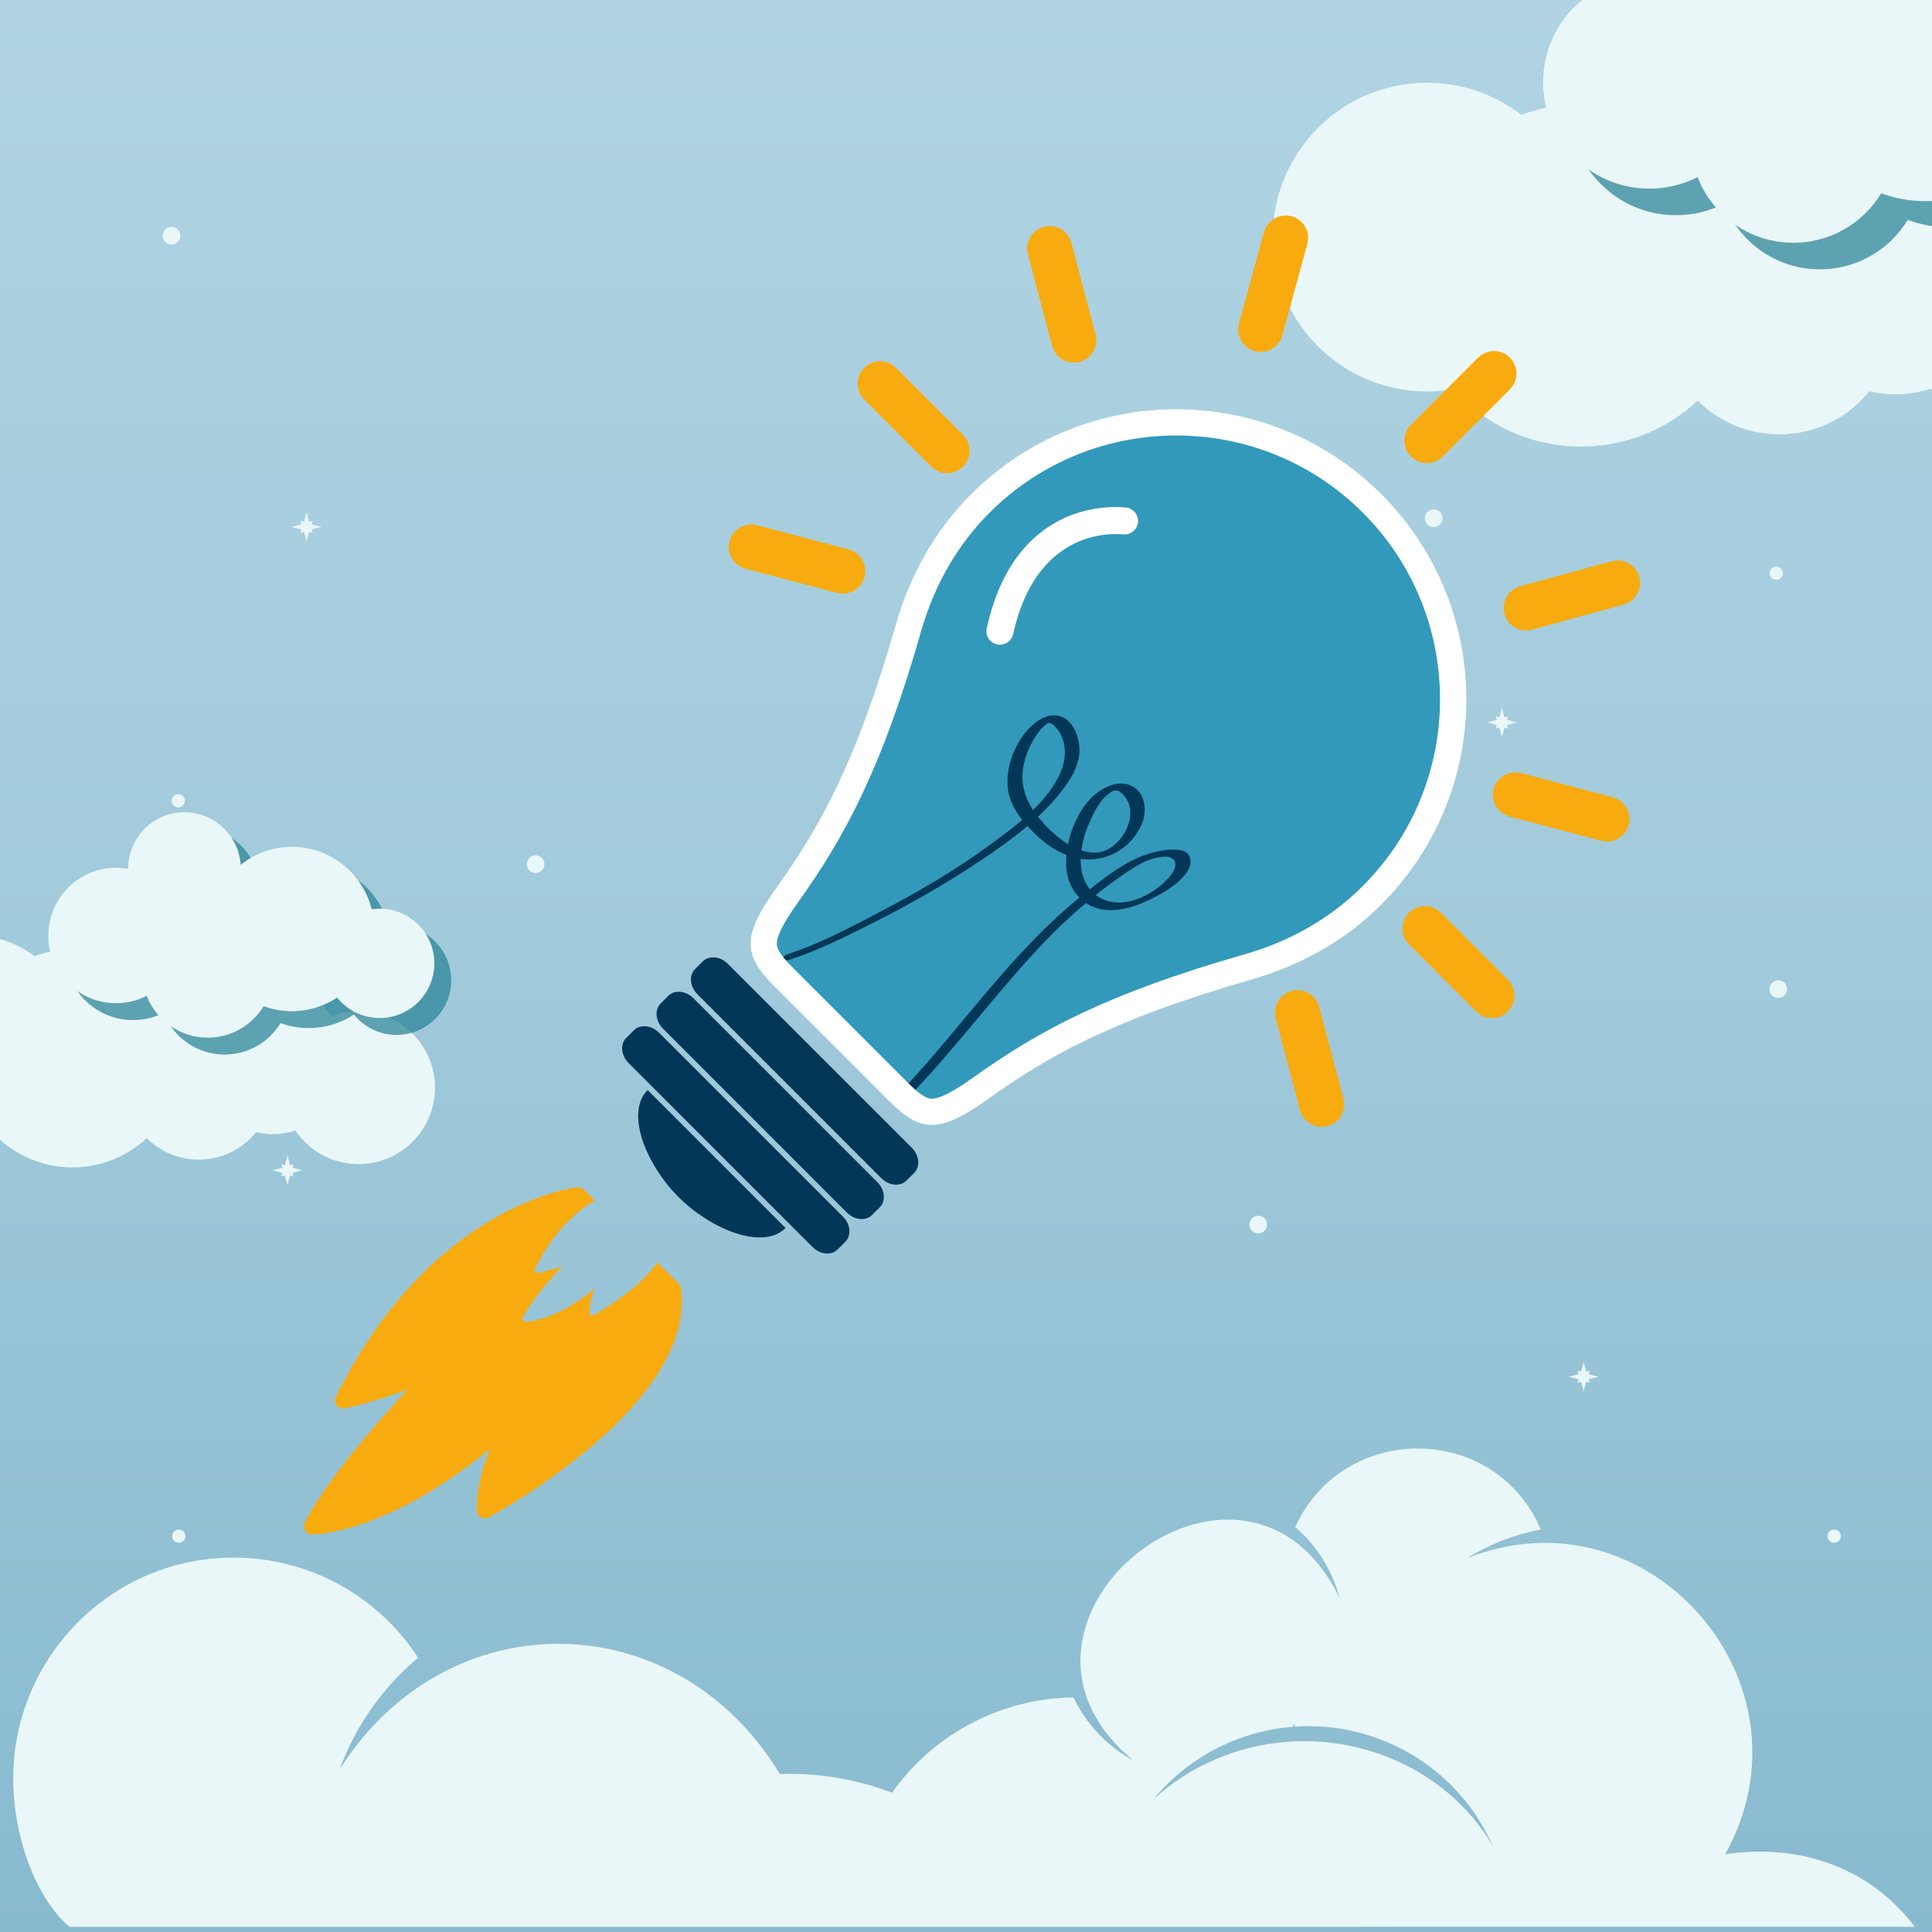
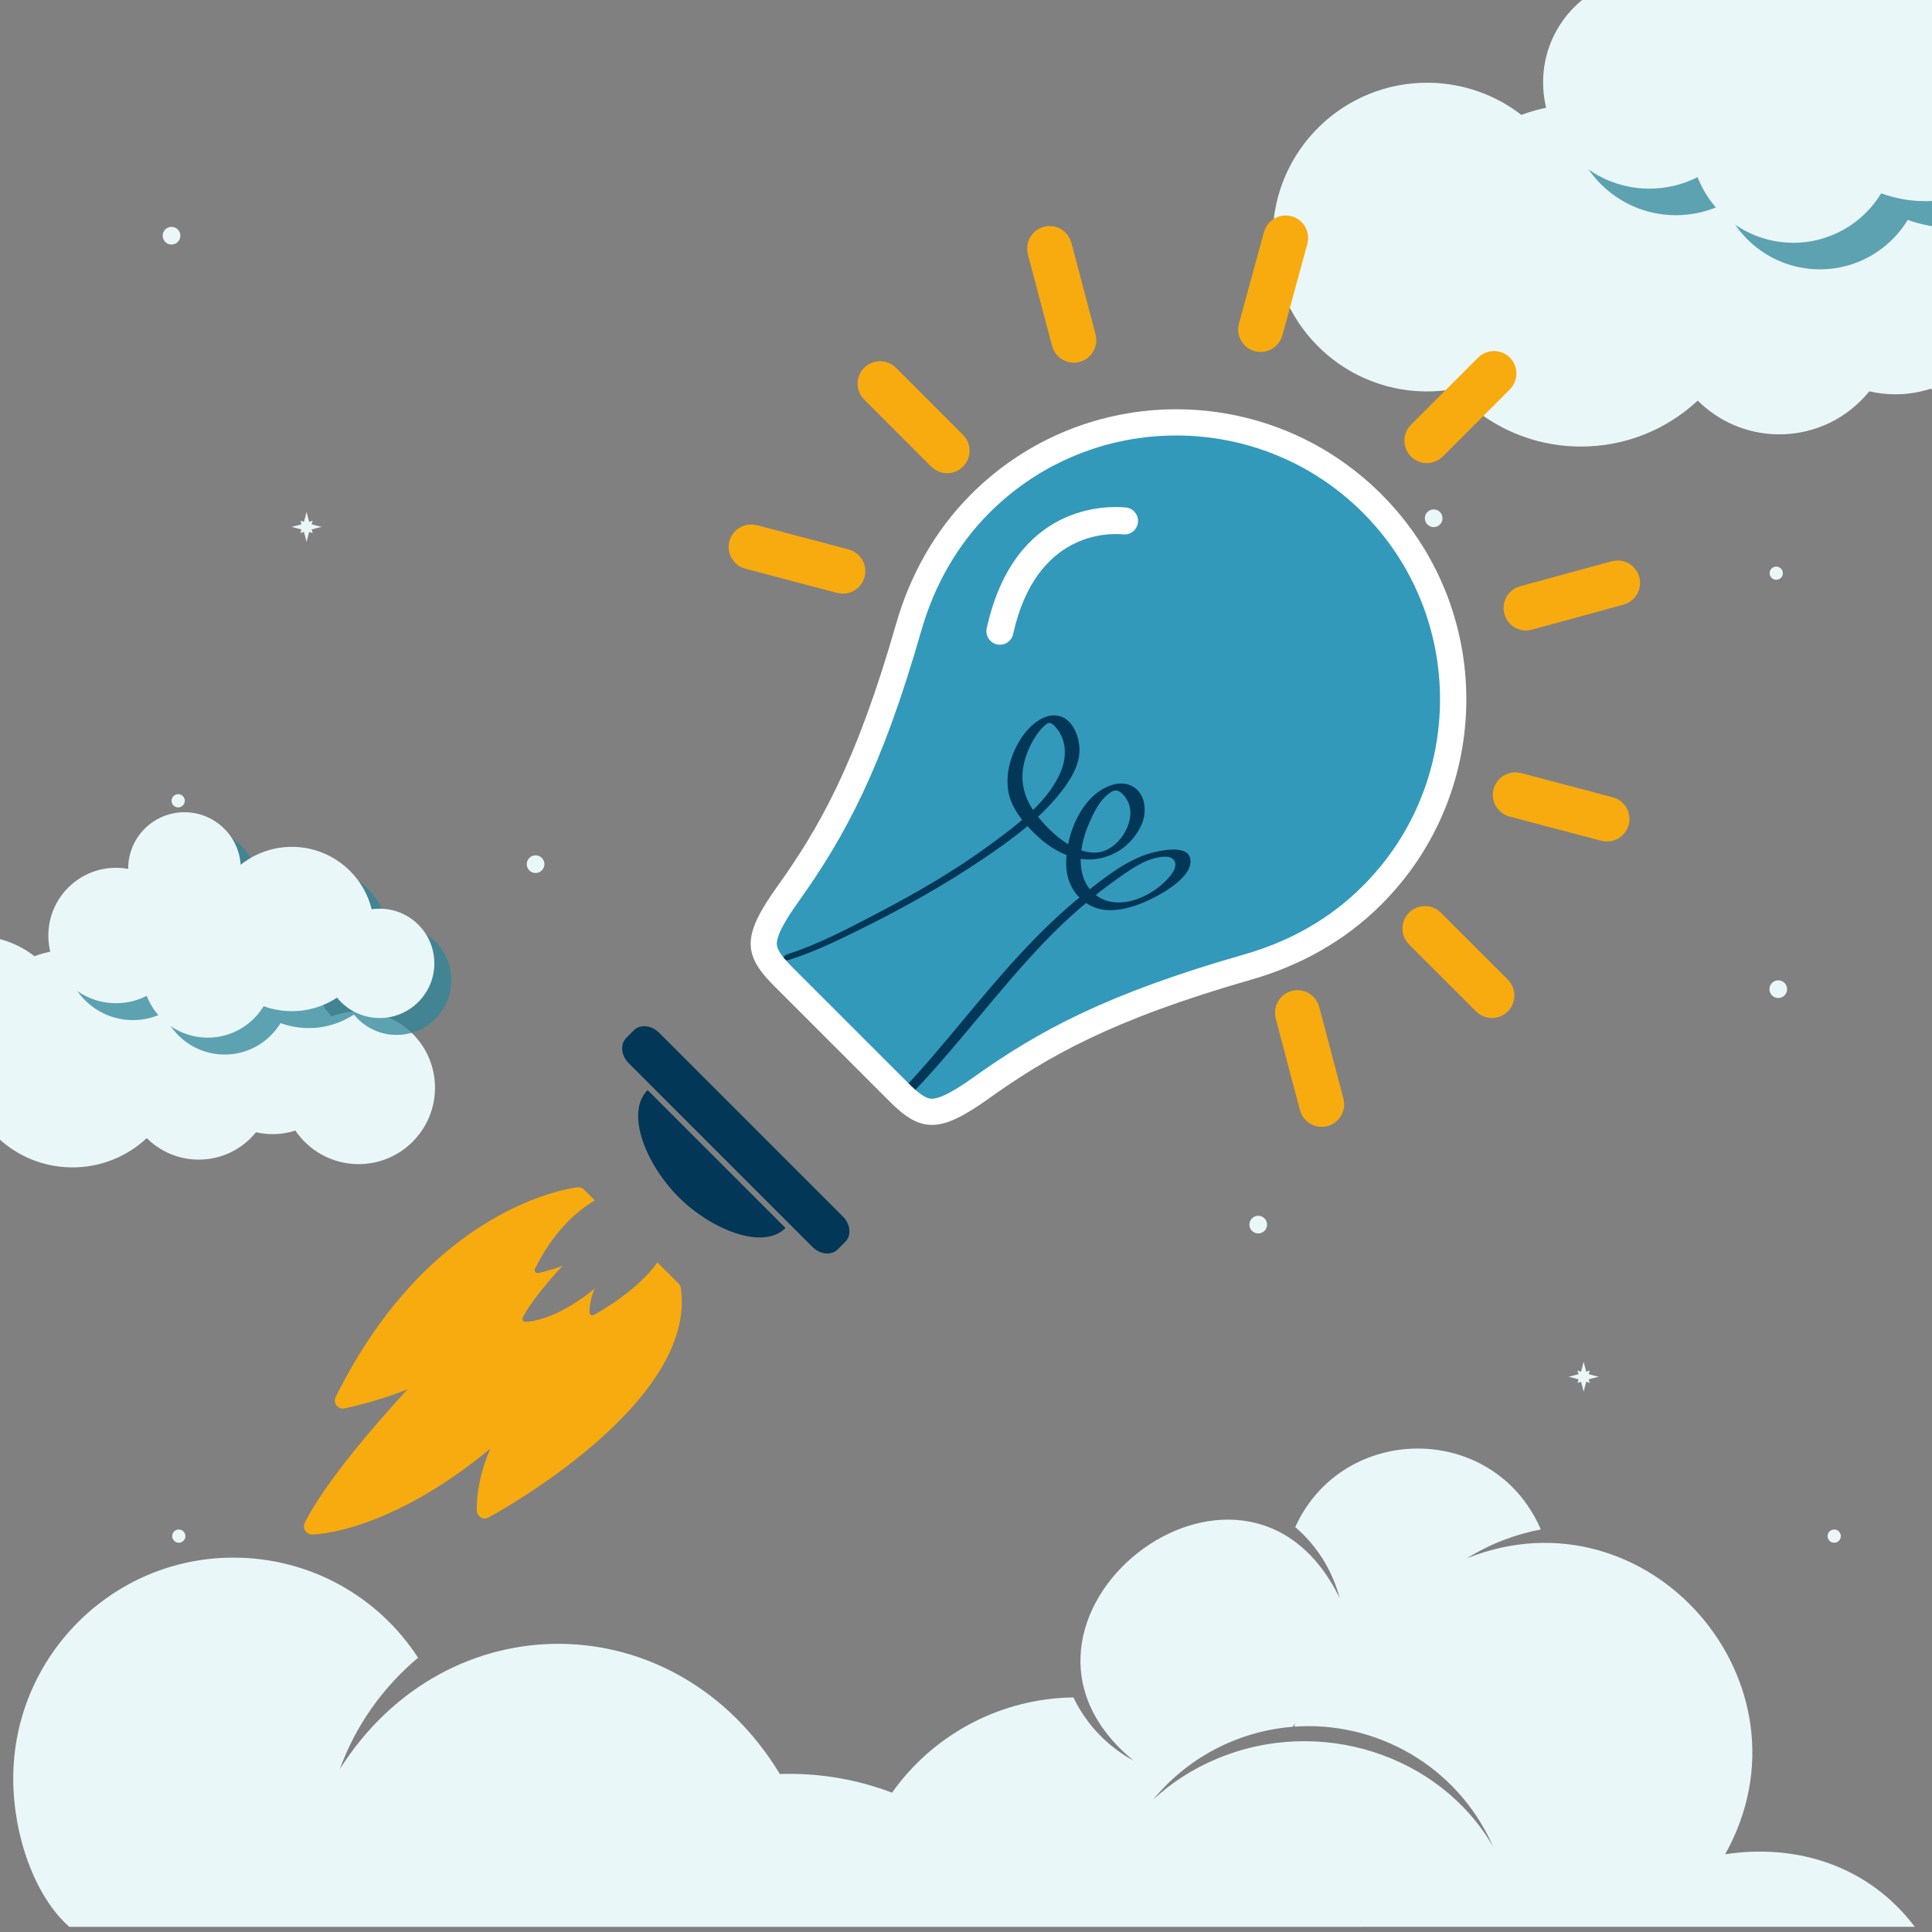
<svg xmlns="http://www.w3.org/2000/svg" xmlns:xlink="http://www.w3.org/1999/xlink" x="0px" y="0px" viewBox="0 0 800 800" style="enable-background:new 0 0 800 800;" xml:space="preserve">
  <rect x="0" y="0" width="800" height="800" fill="#808080" stroke="none" />
  <style type="text/css">
	
		.st0{clip-path:url(#SVGID_00000005260669803475483380000016653181643268368811_);fill:url(#SVGID_00000159438666329696950190000008796867260892136854_);}
	.st1{clip-path:url(#SVGID_00000005260669803475483380000016653181643268368811_);fill:#EAF7F9;}
	.st2{clip-path:url(#SVGID_00000005260669803475483380000016653181643268368811_);}
	.st3{opacity:0.75;}
	.st4{fill:#2E8599;}
	.st5{fill:#EAF7F9;}
	.st6{fill:#033757;}
	.st7{fill:#3299BB;}
	.st8{clip-path:url(#SVGID_00000136379311836754071290000013978264374529340344_);}
	.st9{fill:none;}
	.st10{fill:#FFFFFF;}
	.st11{fill:#F8AB0F;}
	.st12{fill:#F8AB0F;stroke:#F8AB0F;stroke-width:10;stroke-miterlimit:10;}
</style>
  <g id="background">
    <g>
      <defs>
        <rect id="SVGID_1_" x="0" width="800" height="800" />
      </defs>
      <clipPath id="SVGID_00000054256734401035804050000000450832589549833391_">
        <use xlink:href="#SVGID_1_" style="overflow:visible;" />
      </clipPath>
      <linearGradient id="SVGID_00000017501870493551904190000016000557759386030517_" gradientUnits="userSpaceOnUse" x1="400" y1="800" x2="400" y2="-9.094947e-13">
        <stop offset="0" style="stop-color:#88BACF" />
        <stop offset="0.511" style="stop-color:#A1CADB" />
        <stop offset="1" style="stop-color:#B0D4E3" />
      </linearGradient>
-       <rect x="0" style="clip-path:url(#SVGID_00000054256734401035804050000000450832589549833391_);fill:url(#SVGID_00000017501870493551904190000016000557759386030517_);" width="800" height="800" />
      <path style="clip-path:url(#SVGID_00000054256734401035804050000000450832589549833391_);fill:#EAF7F9;" d="M148.84,418.79    c-4.08-0.04-7.98,0.69-11.58,2.06c-0.85-1.13-1.77-2.2-2.76-3.2c-4.34-13.65-17.04-23.6-32.14-23.76    c-6.02-0.07-11.7,1.44-16.64,4.13c0.21-1.41,0.33-2.84,0.35-4.31c0.19-17.59-13.92-32-31.51-32.19    c-17.59-0.19-32,13.92-32.19,31.5c0,0.25,0.01,0.49,0.01,0.75c-2.79,0.47-5.5,1.2-8.09,2.17c-6.77-5.23-15.22-8.37-24.43-8.47    c-22.47-0.24-40.89,17.78-41.13,40.26c-0.24,22.48,17.79,40.89,40.26,41.13c2.5,0.03,4.95-0.18,7.33-0.59    c8.16,9.16,20,14.98,33.22,15.12c12.06,0.13,23.06-4.5,31.24-12.12c5.43,5.42,12.91,8.81,21.19,8.9    c9.7,0.1,18.39-4.34,24.04-11.34c2.11,0.49,4.29,0.76,6.55,0.79c3.4,0.04,6.66-0.49,9.73-1.49c5.63,8.29,15.08,13.79,25.86,13.91    c17.47,0.19,31.78-13.83,31.97-31.3C180.31,433.29,166.3,418.98,148.84,418.79" />
      <g style="clip-path:url(#SVGID_00000054256734401035804050000000450832589549833391_);">
        <g class="st3">
          <path class="st4" d="M164.45,383.26c-1.21-0.01-2.4,0.07-3.56,0.24c-3.63-14.7-16.83-25.66-32.67-25.83      c-8.15-0.09-15.67,2.71-21.57,7.42c-0.79-12.04-10.74-21.63-23.01-21.76c-12.87-0.14-23.42,10.19-23.56,23.06      c0,0.14,0.01,0.27,0.01,0.41c-1.54-0.28-3.12-0.44-4.73-0.46c-15.48-0.17-28.17,12.25-28.34,27.73      c-0.17,15.48,12.25,28.17,27.74,28.33c4.67,0.05,9.09-1.05,12.99-3.04c3.89,10.02,13.56,17.18,24.97,17.31      c9.92,0.11,18.64-5.13,23.45-13.03c3.54,1.29,7.34,2.02,11.32,2.06c7.05,0.07,13.61-1.99,19.08-5.6      c4.1,5.08,10.35,8.36,17.39,8.44c12.51,0.13,22.75-9.89,22.89-22.4C186.98,393.64,176.95,383.39,164.45,383.26" />
        </g>
        <g>
          <path class="st5" d="M157.45,376.26c-1.21-0.01-2.4,0.07-3.56,0.24c-3.63-14.7-16.83-25.66-32.67-25.83      c-8.15-0.09-15.67,2.71-21.57,7.42c-0.79-12.04-10.74-21.63-23.01-21.76c-12.87-0.14-23.42,10.19-23.56,23.06      c0,0.14,0.01,0.27,0.01,0.41c-1.54-0.28-3.12-0.44-4.73-0.46c-15.48-0.17-28.17,12.25-28.34,27.73      c-0.17,15.48,12.25,28.17,27.74,28.33c4.67,0.05,9.09-1.05,12.99-3.04c3.89,10.02,13.56,17.18,24.97,17.31      c9.92,0.11,18.64-5.13,23.45-13.03c3.54,1.29,7.34,2.02,11.32,2.06c7.05,0.07,13.61-1.99,19.08-5.6      c4.1,5.08,10.35,8.36,17.39,8.44c12.51,0.13,22.75-9.89,22.89-22.4C179.98,386.64,169.95,376.39,157.45,376.26" />
        </g>
      </g>
      <path style="clip-path:url(#SVGID_00000054256734401035804050000000450832589549833391_);fill:#EAF7F9;" d="M841.27,83.42    c-6.41-0.07-12.53,1.09-18.18,3.24c-1.33-1.77-2.77-3.45-4.34-5.02c-6.82-21.43-26.76-37.06-50.47-37.31    c-9.46-0.1-18.37,2.27-26.13,6.49c0.33-2.21,0.52-4.47,0.54-6.76c0.3-27.62-21.86-50.25-49.49-50.55    c-27.62-0.3-50.25,21.86-50.55,49.48c0,0.39,0.01,0.78,0.02,1.17c-4.39,0.74-8.63,1.89-12.7,3.41    c-10.63-8.21-23.9-13.15-38.36-13.31c-35.29-0.38-64.22,27.93-64.6,63.23c-0.38,35.3,27.94,64.22,63.23,64.6    c3.93,0.04,7.77-0.29,11.51-0.93c12.81,14.38,31.4,23.52,52.18,23.74c18.94,0.2,36.22-7.06,49.07-19.03    c8.53,8.52,20.27,13.84,33.28,13.98c15.24,0.16,28.88-6.82,37.76-17.82c3.31,0.77,6.75,1.2,10.29,1.23    c5.33,0.06,10.46-0.77,15.27-2.33c8.84,13.03,23.69,21.67,40.62,21.85c27.43,0.29,49.91-21.71,50.21-49.15    C890.71,106.19,868.7,83.72,841.27,83.42" />
      <g style="clip-path:url(#SVGID_00000054256734401035804050000000450832589549833391_);">
        <g class="st3">
          <path class="st4" d="M865.79,27.63c-1.9-0.02-3.77,0.11-5.6,0.38c-5.71-23.08-26.42-40.3-51.3-40.57      c-12.8-0.14-24.6,4.25-33.88,11.66c-1.24-18.92-16.86-33.97-36.13-34.18c-20.22-0.22-36.78,16-37,36.21      c0,0.21,0.01,0.43,0.01,0.64c-2.41-0.44-4.89-0.69-7.43-0.72c-24.32-0.26-44.24,19.24-44.5,43.56      c-0.26,24.32,19.24,44.24,43.56,44.5c7.34,0.08,14.28-1.65,20.4-4.77c6.1,15.74,21.3,26.99,39.21,27.18      c15.57,0.17,29.28-8.06,36.83-20.47c5.56,2.03,11.53,3.18,17.78,3.24c11.07,0.12,21.38-3.13,29.97-8.8      c6.44,7.98,16.26,13.13,27.31,13.25c19.64,0.21,35.73-15.54,35.94-35.17C901.18,43.93,885.43,27.84,865.79,27.63" />
        </g>
        <g>
          <path class="st5" d="M854.8,16.63c-1.9-0.02-3.77,0.11-5.6,0.38c-5.71-23.08-26.42-40.3-51.3-40.57      c-12.8-0.14-24.6,4.25-33.88,11.66c-1.24-18.92-16.86-33.97-36.13-34.18c-20.22-0.22-36.78,16-37,36.21      c0,0.21,0.01,0.43,0.01,0.64c-2.41-0.44-4.89-0.69-7.43-0.72c-24.32-0.26-44.24,19.24-44.5,43.56      c-0.26,24.32,19.24,44.24,43.56,44.5c7.34,0.08,14.28-1.65,20.4-4.77c6.1,15.74,21.3,26.99,39.21,27.18      c15.57,0.17,29.28-8.06,36.83-20.47c5.56,2.03,11.53,3.18,17.78,3.24c11.07,0.12,21.38-3.13,29.97-8.8      c6.44,7.98,16.26,13.13,27.31,13.25c19.64,0.21,35.73-15.54,35.94-35.17C890.18,32.93,874.44,16.84,854.8,16.63" />
        </g>
      </g>
    </g>
    <path class="st5" d="M28.71,797.87c-14.45-12.72-23.23-38.07-23.23-61.42c0-50.34,40.81-91.47,91.14-91.47   c32.06,0,60.25,16.39,76.49,41.45c-14.35,12.05-25.7,27.74-32.4,46.13c44.37-70.12,139.34-68.9,182.21,2.03   c16.17-0.55,31.92,2.19,46.45,7.71c17.48-24.65,45.61-39.08,75.11-39.43c5.56,11.55,14.42,20.46,24.94,26.2   c-69.94-57.36,45.47-149.26,85.34-67.27c-3.27-12.17-9.77-22.02-18.43-29.47c19.54-43.04,81.53-43.72,101.33,0.15   c0.12,0.27,0.23,0.56,0.35,0.84c-10.58,2-20.8,5.88-30.6,11.94c74.98-30.06,146.5,51.81,106.93,122.56   c29.44-4.51,59.31,4.59,78.53,30.03C449.04,797.87,372.69,797.87,28.71,797.87z M617.93,763.89   c-14.79-32.75-48.08-51.32-81.94-48.93c0.07-0.49,0.11-0.97,0.19-1.45c-0.27,0.51-0.56,1.01-0.83,1.5   c-9.34,0.73-18.74,3.06-27.78,7.14c-12.11,5.47-22.24,13.5-30.12,23.09c7.34-6.86,16.12-12.63,26.13-16.85   c42.7-18.08,92.57-1.87,114.6,36.12C618.1,764.29,618.01,764.1,617.93,763.89z" />
    <g>
-       <path class="st5" d="M125.28,484.58c-1.3-0.3-2.69-0.66-4.17-1.09c0.16-0.49,0.31-0.96,0.48-1.47c-0.5,0.17-0.98,0.32-1.47,0.48    c-0.43-1.47-0.79-2.86-1.09-4.16c-0.3,1.3-0.66,2.69-1.09,4.16c-0.49-0.16-0.96-0.31-1.47-0.48c0.18,0.5,0.32,0.98,0.49,1.47    c-1.48,0.43-2.87,0.79-4.17,1.09c1.3,0.3,2.69,0.66,4.17,1.09c-0.16,0.49-0.31,0.96-0.49,1.47c0.51-0.17,0.98-0.32,1.47-0.48    c0.43,1.48,0.79,2.86,1.09,4.17c0.3-1.3,0.66-2.69,1.09-4.17c0.49,0.16,0.96,0.31,1.47,0.48c-0.17-0.5-0.32-0.98-0.48-1.47    C122.59,485.25,123.98,484.88,125.28,484.58" />
-       <path class="st5" d="M628.16,299.17c-1.3-0.3-2.69-0.66-4.17-1.09c0.16-0.49,0.31-0.96,0.48-1.47c-0.5,0.17-0.98,0.32-1.47,0.48    c-0.43-1.47-0.79-2.86-1.09-4.16c-0.3,1.3-0.66,2.69-1.09,4.16c-0.49-0.16-0.96-0.31-1.47-0.48c0.18,0.5,0.32,0.98,0.48,1.47    c-1.48,0.43-2.86,0.79-4.17,1.09c1.3,0.3,2.69,0.66,4.17,1.09c-0.16,0.49-0.31,0.96-0.48,1.47c0.51-0.18,0.98-0.32,1.47-0.49    c0.43,1.48,0.79,2.86,1.09,4.17c0.3-1.3,0.66-2.69,1.09-4.17c0.49,0.16,0.96,0.31,1.47,0.48c-0.17-0.5-0.32-0.98-0.48-1.47    C625.47,299.83,626.86,299.47,628.16,299.17" />
      <path class="st5" d="M662.01,570.08c-1.3-0.3-2.69-0.66-4.17-1.09c0.16-0.49,0.31-0.96,0.48-1.47c-0.5,0.17-0.98,0.32-1.47,0.48    c-0.43-1.47-0.79-2.86-1.09-4.16c-0.3,1.3-0.66,2.69-1.09,4.16c-0.49-0.16-0.96-0.31-1.47-0.48c0.18,0.5,0.32,0.98,0.48,1.47    c-1.48,0.43-2.86,0.79-4.17,1.09c1.3,0.3,2.69,0.66,4.17,1.09c-0.16,0.49-0.31,0.96-0.48,1.47c0.51-0.17,0.98-0.32,1.47-0.48    c0.43,1.48,0.79,2.86,1.09,4.16c0.3-1.3,0.66-2.69,1.09-4.17c0.49,0.16,0.96,0.31,1.47,0.48c-0.17-0.5-0.32-0.98-0.48-1.47    C659.31,570.74,660.7,570.38,662.01,570.08" />
      <path class="st5" d="M133.19,218.17c-1.3-0.3-2.69-0.66-4.17-1.09c0.16-0.49,0.31-0.96,0.48-1.47c-0.5,0.18-0.98,0.32-1.47,0.48    c-0.43-1.47-0.79-2.86-1.09-4.16c-0.3,1.3-0.66,2.69-1.09,4.16c-0.49-0.16-0.96-0.31-1.47-0.48c0.18,0.51,0.32,0.98,0.49,1.47    c-1.48,0.43-2.87,0.79-4.17,1.09c1.3,0.3,2.69,0.66,4.17,1.09c-0.16,0.49-0.31,0.96-0.49,1.47c0.51-0.18,0.98-0.32,1.47-0.48    c0.43,1.48,0.79,2.86,1.09,4.17c0.3-1.3,0.66-2.69,1.09-4.17c0.49,0.16,0.96,0.31,1.47,0.48c-0.17-0.51-0.32-0.98-0.48-1.47    C130.49,218.83,131.88,218.47,133.19,218.17" />
      <path class="st5" d="M693.31,103.16c-1.3-0.3-2.69-0.66-4.17-1.09c0.16-0.49,0.31-0.96,0.48-1.47c-0.5,0.18-0.98,0.32-1.47,0.49    c-0.43-1.48-0.79-2.86-1.09-4.16c-0.3,1.3-0.66,2.69-1.09,4.16c-0.49-0.16-0.96-0.31-1.47-0.49c0.18,0.51,0.32,0.98,0.48,1.47    c-1.48,0.43-2.86,0.79-4.17,1.09c1.3,0.3,2.69,0.66,4.17,1.09c-0.16,0.49-0.31,0.96-0.48,1.47c0.51-0.17,0.98-0.32,1.47-0.48    c0.43,1.48,0.79,2.86,1.09,4.17c0.3-1.3,0.66-2.69,1.09-4.17c0.49,0.16,0.96,0.31,1.47,0.48c-0.17-0.5-0.32-0.98-0.48-1.47    C690.61,103.82,692,103.46,693.31,103.16" />
      <path class="st5" d="M225.43,357.84c0,2.02-1.64,3.66-3.66,3.66c-2.02,0-3.66-1.64-3.66-3.66c0-2.02,1.64-3.66,3.66-3.66    C223.8,354.18,225.43,355.82,225.43,357.84" />
      <path class="st5" d="M597.32,214.6c0,2.02-1.64,3.66-3.66,3.66c-2.02,0-3.66-1.64-3.66-3.66c0-2.02,1.64-3.66,3.66-3.66    C595.69,210.94,597.32,212.58,597.32,214.6" />
      <path class="st5" d="M524.67,507.08c0,2.02-1.64,3.66-3.66,3.66c-2.02,0-3.66-1.64-3.66-3.66c0-2.02,1.64-3.66,3.66-3.66    C523.03,503.42,524.67,505.06,524.67,507.08" />
      <path class="st5" d="M74.69,97.6c0,2.02-1.64,3.66-3.66,3.66c-2.02,0-3.66-1.64-3.66-3.66c0-2.02,1.64-3.66,3.66-3.66    C73.06,93.95,74.69,95.58,74.69,97.6" />
      <path class="st5" d="M740,409.59c0,2.02-1.64,3.66-3.66,3.66c-2.02,0-3.66-1.64-3.66-3.66c0-2.02,1.64-3.66,3.66-3.66    C738.37,405.93,740,407.57,740,409.59" />
-       <path class="st5" d="M519.26,381.09c0,1.51-1.23,2.74-2.74,2.74c-1.51,0-2.74-1.23-2.74-2.74c0-1.52,1.23-2.74,2.74-2.74    C518.03,378.35,519.26,379.57,519.26,381.09" />
+       <path class="st5" d="M519.26,381.09c0,1.51-1.23,2.74-2.74,2.74c-1.51,0-2.74-1.23-2.74-2.74C518.03,378.35,519.26,379.57,519.26,381.09" />
      <path class="st5" d="M738.25,237.35c0,1.51-1.23,2.74-2.74,2.74c-1.51,0-2.74-1.23-2.74-2.74c0-1.52,1.23-2.74,2.74-2.74    C737.02,234.61,738.25,235.84,738.25,237.35" />
      <path class="st5" d="M76.52,331.59c0,1.51-1.23,2.74-2.74,2.74c-1.51,0-2.74-1.23-2.74-2.74c0-1.52,1.23-2.74,2.74-2.74    C75.29,328.85,76.52,330.07,76.52,331.59" />
      <path class="st5" d="M241.77,559.32c0,1.51-1.23,2.74-2.74,2.74c-1.52,0-2.74-1.23-2.74-2.74c0-1.51,1.23-2.74,2.74-2.74    C240.54,556.58,241.77,557.81,241.77,559.32" />
      <path class="st5" d="M76.78,636.08c0,1.51-1.23,2.74-2.74,2.74c-1.51,0-2.74-1.23-2.74-2.74c0-1.51,1.23-2.74,2.74-2.74    C75.55,633.33,76.78,634.56,76.78,636.08" />
      <path class="st5" d="M762.24,636.08c0,1.51-1.23,2.74-2.74,2.74c-1.51,0-2.74-1.23-2.74-2.74c0-1.51,1.23-2.74,2.74-2.74    C761.02,633.33,762.24,634.56,762.24,636.08" />
    </g>
  </g>
  <g id="objects">
    <g>
      <g>
-         <path class="st6" d="M377.55,475.25L301.4,399.1c-3.15-3.15-7.82-3.6-10.44-0.98l-3.15,3.15c-2.61,2.61-2.17,7.29,0.98,10.44     l76.15,76.15c3.15,3.15,7.82,3.59,10.44,0.98l3.15-3.15C381.15,483.07,380.7,478.4,377.55,475.25z" />
-         <path class="st6" d="M363.3,489.5l-76.15-76.15c-3.15-3.15-7.83-3.59-10.44-0.98l-3.15,3.15c-2.61,2.61-2.16,7.29,0.98,10.43     l76.15,76.15c3.15,3.15,7.82,3.59,10.43,0.98l3.15-3.15C366.89,497.32,366.45,492.65,363.3,489.5z" />
        <path class="st6" d="M349.04,503.76l-76.15-76.15c-3.15-3.15-7.82-3.6-10.43-0.98l-3.15,3.15c-2.61,2.61-2.16,7.28,0.99,10.43     l76.15,76.15c3.15,3.15,7.82,3.6,10.43,0.99l3.15-3.15C352.64,511.58,352.19,506.91,349.04,503.76z" />
        <path class="st6" d="M268.17,451.37l57.11,57.11c-9.45,9.45-30.98,0.52-44.3-12.8C267.65,482.36,258.71,460.83,268.17,451.37z" />
      </g>
      <path class="st7" d="M486.78,176.35c0,0,46.14,0.17,79.85,29.01c0,0,58.31,47.18,30.37,130.6c0,0-33.58,44.42-58.18,58.18    c0,0-69.3,22.84-73.6,27.75l-56.32,27.52c0,0-21.27,17.52-29.4,9.39l-58.18-58.18c0,0-10.79-10.48,5.01-26.28    c0,0,29.84-53.04,33.78-71.32c0,0,25.65-70.7,40.66-85.71C400.78,217.31,419.51,179.81,486.78,176.35z" />
      <g>
        <defs>
          <path id="SVGID_00000049943766702050237270000010826847463769915031_" d="M486.78,176.35c0,0,46.14,0.17,79.85,29.01      c0,0,58.31,47.18,30.37,130.6c0,0-33.58,44.42-58.18,58.18c0,0-69.3,22.84-73.6,27.75l-56.32,27.52c0,0-21.27,17.52-29.4,9.39      l-58.18-58.18c0,0-10.79-10.48,5.01-26.28c0,0,29.84-53.04,33.78-71.32c0,0,25.65-70.7,40.66-85.71      C400.78,217.31,419.51,179.81,486.78,176.35z" />
        </defs>
        <clipPath id="SVGID_00000095318150334185813570000009062717975753782456_">
          <use xlink:href="#SVGID_00000049943766702050237270000010826847463769915031_" style="overflow:visible;" />
        </clipPath>
        <g style="clip-path:url(#SVGID_00000095318150334185813570000009062717975753782456_);">
          <g>
            <path class="st6" d="M327.25,397.3c11.28-3.64,22.09-9.05,32.66-14.34c15.88-7.95,31.39-16.75,46.15-26.63       c12.79-8.56,26.14-18.26,35.17-30.93c2.95-4.15,5.56-9.04,5.76-14.23c0.2-5.28-2.33-12.69-7.74-14.5       c-6.35-2.12-12.69,3.63-15.93,8.32c-4.51,6.5-7.15,15-5.77,22.89c1.32,7.56,7.73,14.61,13.26,19.46       c6.07,5.32,14.16,9.32,22.41,8.43c8.53-0.92,15.71-6.23,19.34-13.99c2.49-5.33,2-13.11-3.65-16.2       c-5.61-3.06-12.56,0.5-16.65,4.43c-7.18,6.88-11.19,19-10.75,28.77c0.33,7.17,4.18,13.55,10.74,16.55       c7.67,3.51,17.14,0.45,24.21-2.97c5.03-2.43,18.07-9.62,16.36-16.99c-1.33-5.74-12.67-3.13-16.1-2.18       c-10.3,2.84-19.38,10.26-27.62,16.75c-9.58,7.55-18.33,16.11-26.62,25.05c-16.96,18.27-31.81,38.37-48.95,56.48       c-1.51,1.6,4.4,0.99,5.53-0.2c18.61-19.67,34.64-41.61,53.37-61.17c9.89-10.32,20.69-19.68,32.46-27.79       c5.16-3.56,10.8-7.3,17.27-7.56c4.88-0.2,5.62,3.5,3.16,6.93c-6.66,9.27-22.94,16.96-32.55,8.1       c-7.74-7.14-5.69-19.83-2.02-28.36c2.16-5.03,4.84-10.9,9.83-13.74c2.87-1.63,5.83,2.6,6.69,4.73       c3.34,8.32-4.58,20.19-13.27,20.62c-9.28,0.46-18.16-7.59-23.67-14.19c-5.62-6.73-8.29-14.05-6.32-22.74       c0.98-4.32,2.92-8.5,5.44-12.13c1.09-1.58,2.4-3,3.92-4.18c1.62-1.26,3.2,0.65,4.22,1.89c3.81,4.59,4.09,11.14,2.17,16.48       c-4.77,13.32-18.69,23.46-29.59,31.48c-14.67,10.8-30.55,19.98-46.68,28.42c-11.77,6.16-24.38,12.84-36.85,16.86       C323.14,396.05,323.72,398.44,327.25,397.3L327.25,397.3z" />
          </g>
        </g>
      </g>
      <g>
        <path class="st9" d="M564.34,212.3c-42.61-42.61-111.94-42.61-154.55,0c-13.26,13.26-22.8,29.77-28.34,49.06     c-16.26,56.85-31.54,85.07-50.91,112.19c-2.16,3.02-8.73,12.21-8.86,17.07c-0.05,1.66,0.67,4.13,6.36,9.82l24.09,24.09     l24.09,24.09c5.68,5.69,8.16,6.4,9.82,6.36c4.85-0.14,14.05-6.71,17.07-8.86c27.12-19.38,55.35-34.66,112.2-50.91     c19.27-5.52,35.78-15.05,49.05-28.33C606.96,324.25,606.95,254.91,564.34,212.3z" />
        <path class="st10" d="M571.99,204.65c-46.9-46.9-122.95-46.91-169.86,0c-15.44,15.44-25.46,34.14-31.09,53.73     c-16.72,58.43-32.29,85.06-49.32,108.88c-14.27,19.97-14.28,27.9-1.35,40.83c5.5,5.5,14.51,14.5,24.09,24.09     c9.58,9.58,18.59,18.59,24.09,24.09c12.94,12.94,20.87,12.9,40.83-1.35c23.83-17.02,50.45-32.6,108.89-49.32     c19.59-5.61,38.29-15.64,53.73-31.08C618.91,327.61,618.9,251.55,571.99,204.65z M515.29,395.19     c-56.85,16.26-85.08,31.54-112.2,50.91c-3.02,2.16-12.22,8.72-17.07,8.86c-1.67,0.05-4.14-0.67-9.82-6.36l-24.09-24.09     l-24.09-24.09c-5.68-5.68-6.4-8.15-6.36-9.82c0.14-4.85,6.71-14.05,8.86-17.07c19.37-27.11,34.65-55.34,50.91-112.19     c5.54-19.29,15.08-35.8,28.34-49.06c42.61-42.61,111.94-42.61,154.55,0c42.61,42.61,42.62,111.95,0.01,154.56     C551.07,380.14,534.56,389.67,515.29,395.19z" />
      </g>
      <path class="st11" d="M202.28,628.34c-1.04,0.58-2.29,0.58-3.24-0.09c-0.95-0.57-1.62-1.72-1.62-2.86    c0-9.52,2.38-18.19,5.62-25.53c-42.39,34.95-72.49,35.53-73.92,35.53c0,0-0.09,0-0.18,0c-1.05-0.1-2-0.67-2.58-1.53    c-0.57-0.96-0.67-2.2-0.19-3.25c8.1-16.28,28.1-39.53,42.58-55.34c-12.67,5.14-25.24,7.72-26.1,7.9    c-1.24,0.29-2.48-0.18-3.34-1.23c-0.76-1.05-0.85-2.38-0.29-3.52c39.25-79.07,97.64-86.49,100.12-86.78    c0.95-0.09,2,0.19,2.67,0.95l4.48,4.47c-7.72,4.57-17.15,12.96-24.77,28.29c-0.19,0.38-0.19,0.95,0.09,1.33    c0.29,0.38,0.76,0.57,1.24,0.48c0.28-0.1,5.14-1.05,10.1-3.05c-5.62,6.1-13.34,15.14-16.48,21.43c-0.2,0.38-0.2,0.85,0.09,1.23    c0.19,0.38,0.57,0.58,0.95,0.58h0.1c0.56,0,12.19-0.2,28.67-13.82c-1.24,2.86-2.2,6.2-2.2,9.91c0,0.48,0.29,0.86,0.67,1.04    c0.38,0.2,0.85,0.29,1.24,0c0.95-0.57,17.81-9.71,26.2-21.72l8.76,8.67c0.48,0.47,0.86,1.14,0.96,1.9    C288.88,580.91,205.9,626.45,202.28,628.34z" />
      <path class="st10" d="M465.1,221.28c-5.96-0.58-36.17-1.33-45.59,41.3c-0.67,3.02-3.65,4.93-6.67,4.25    c-1.08-0.23-2.02-0.76-2.75-1.5c-1.31-1.31-1.94-3.23-1.51-5.17c11.46-51.86,50-50.77,57.61-50.02c3.07,0.3,5.32,3.04,5.02,6.11    C470.91,219.33,468.18,221.59,465.1,221.28z" />
      <g>
        <path class="st12" d="M620.84,409.19l-27.77-27.77c-1.68-1.68-4.41-1.68-6.1,0.01c-1.69,1.69-1.69,4.42,0,6.1l27.78,27.77     c1.68,1.68,4.42,1.68,6.1,0C622.52,413.6,622.52,410.87,620.84,409.19z" />
        <path class="st12" d="M624.4,332.16c0.52,0.52,1.18,0.92,1.94,1.12l37.99,10.04c2.3,0.61,4.66-0.77,5.28-3.07     c0.61-2.3-0.76-4.67-3.06-5.27l-37.99-10.04c-2.3-0.61-4.67,0.77-5.28,3.07C622.88,329.55,623.36,331.11,624.4,332.16z" />
        <path class="st12" d="M627.73,252.89c0.2,0.75,0.59,1.4,1.11,1.91c1.06,1.06,2.64,1.54,4.19,1.11l37.93-10.36     c2.3-0.63,3.66-3,3.03-5.3c-0.63-2.3-3-3.65-5.3-3.02l-37.93,10.36C628.46,248.22,627.1,250.59,627.73,252.89z" />
        <path class="st12" d="M448.83,139.77l-10.04-37.99c-0.61-2.3-2.97-3.68-5.27-3.06c-2.3,0.61-3.68,2.98-3.07,5.28l10.04,37.99     c0.2,0.76,0.6,1.42,1.12,1.94c1.05,1.05,2.62,1.53,4.16,1.12C448.06,144.44,449.43,142.08,448.83,139.77z" />
        <path class="st12" d="M551.46,456.19l-10.04-37.99c-0.61-2.3-2.97-3.68-5.27-3.06c-2.3,0.61-3.68,2.98-3.07,5.28l10.04,37.99     c0.2,0.76,0.59,1.42,1.12,1.94c1.05,1.05,2.62,1.53,4.16,1.12C550.7,460.86,552.07,458.5,551.46,456.19z" />
        <path class="st12" d="M350.13,232.34l-37.99-10.04c-2.3-0.61-4.67,0.77-5.28,3.07c-0.41,1.54,0.07,3.11,1.12,4.16     c0.52,0.52,1.18,0.91,1.94,1.12l37.99,10.04c2.3,0.61,4.67-0.77,5.28-3.07C353.81,235.31,352.44,232.95,350.13,232.34z" />
        <path class="st12" d="M517.85,135.31c-0.42,1.55,0.05,3.13,1.11,4.19c0.51,0.51,1.16,0.9,1.91,1.11c2.3,0.63,4.67-0.73,5.3-3.03     l10.36-37.93c0.63-2.3-0.73-4.67-3.02-5.29c-2.3-0.63-4.67,0.73-5.3,3.03L517.85,135.31z" />
        <path class="st12" d="M587.77,185.52c1.68,1.68,4.41,1.68,6.1,0l27.81-27.81c1.68-1.69,1.69-4.41,0-6.1     c-1.69-1.69-4.42-1.68-6.1,0l-27.81,27.81C586.09,181.1,586.09,183.83,587.77,185.52z" />
        <path class="st12" d="M395.24,189.69c1.69-1.69,1.69-4.42,0-6.1l-27.78-27.78c-1.68-1.68-4.42-1.68-6.1,0     c-1.68,1.69-1.69,4.42,0,6.1l27.78,27.78C390.82,191.38,393.55,191.38,395.24,189.69z" />
      </g>
    </g>
  </g>
</svg>